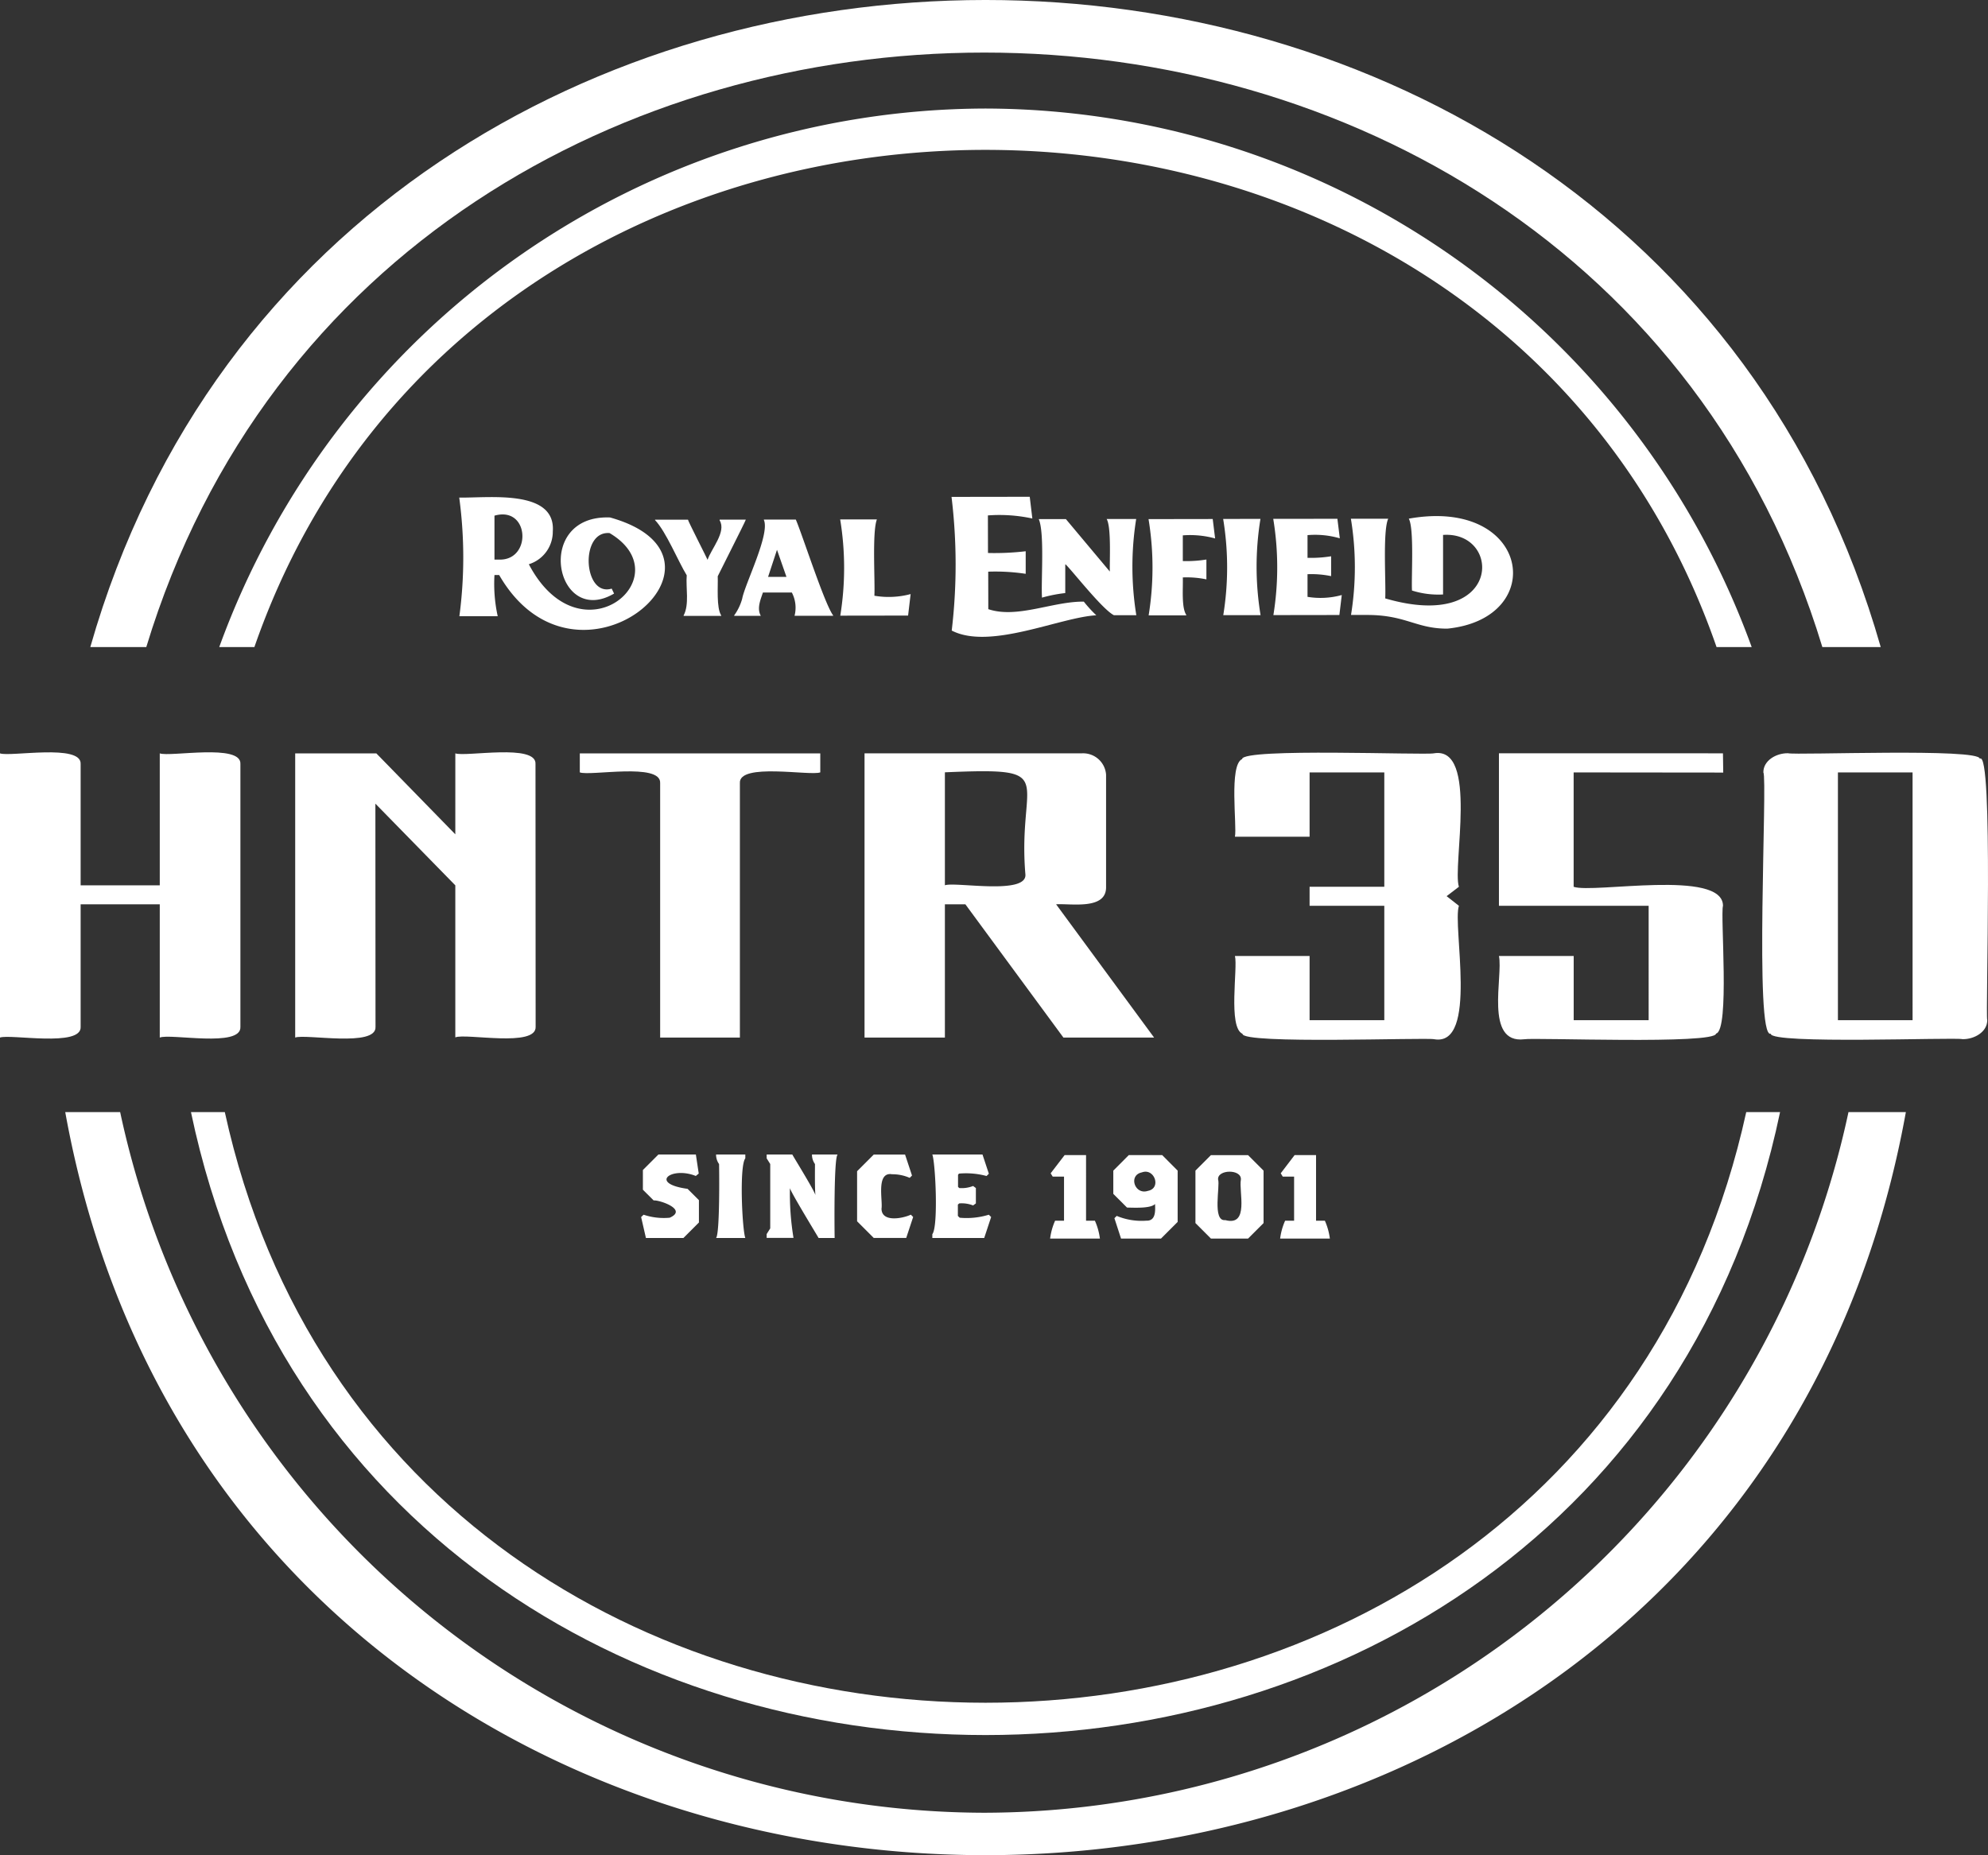
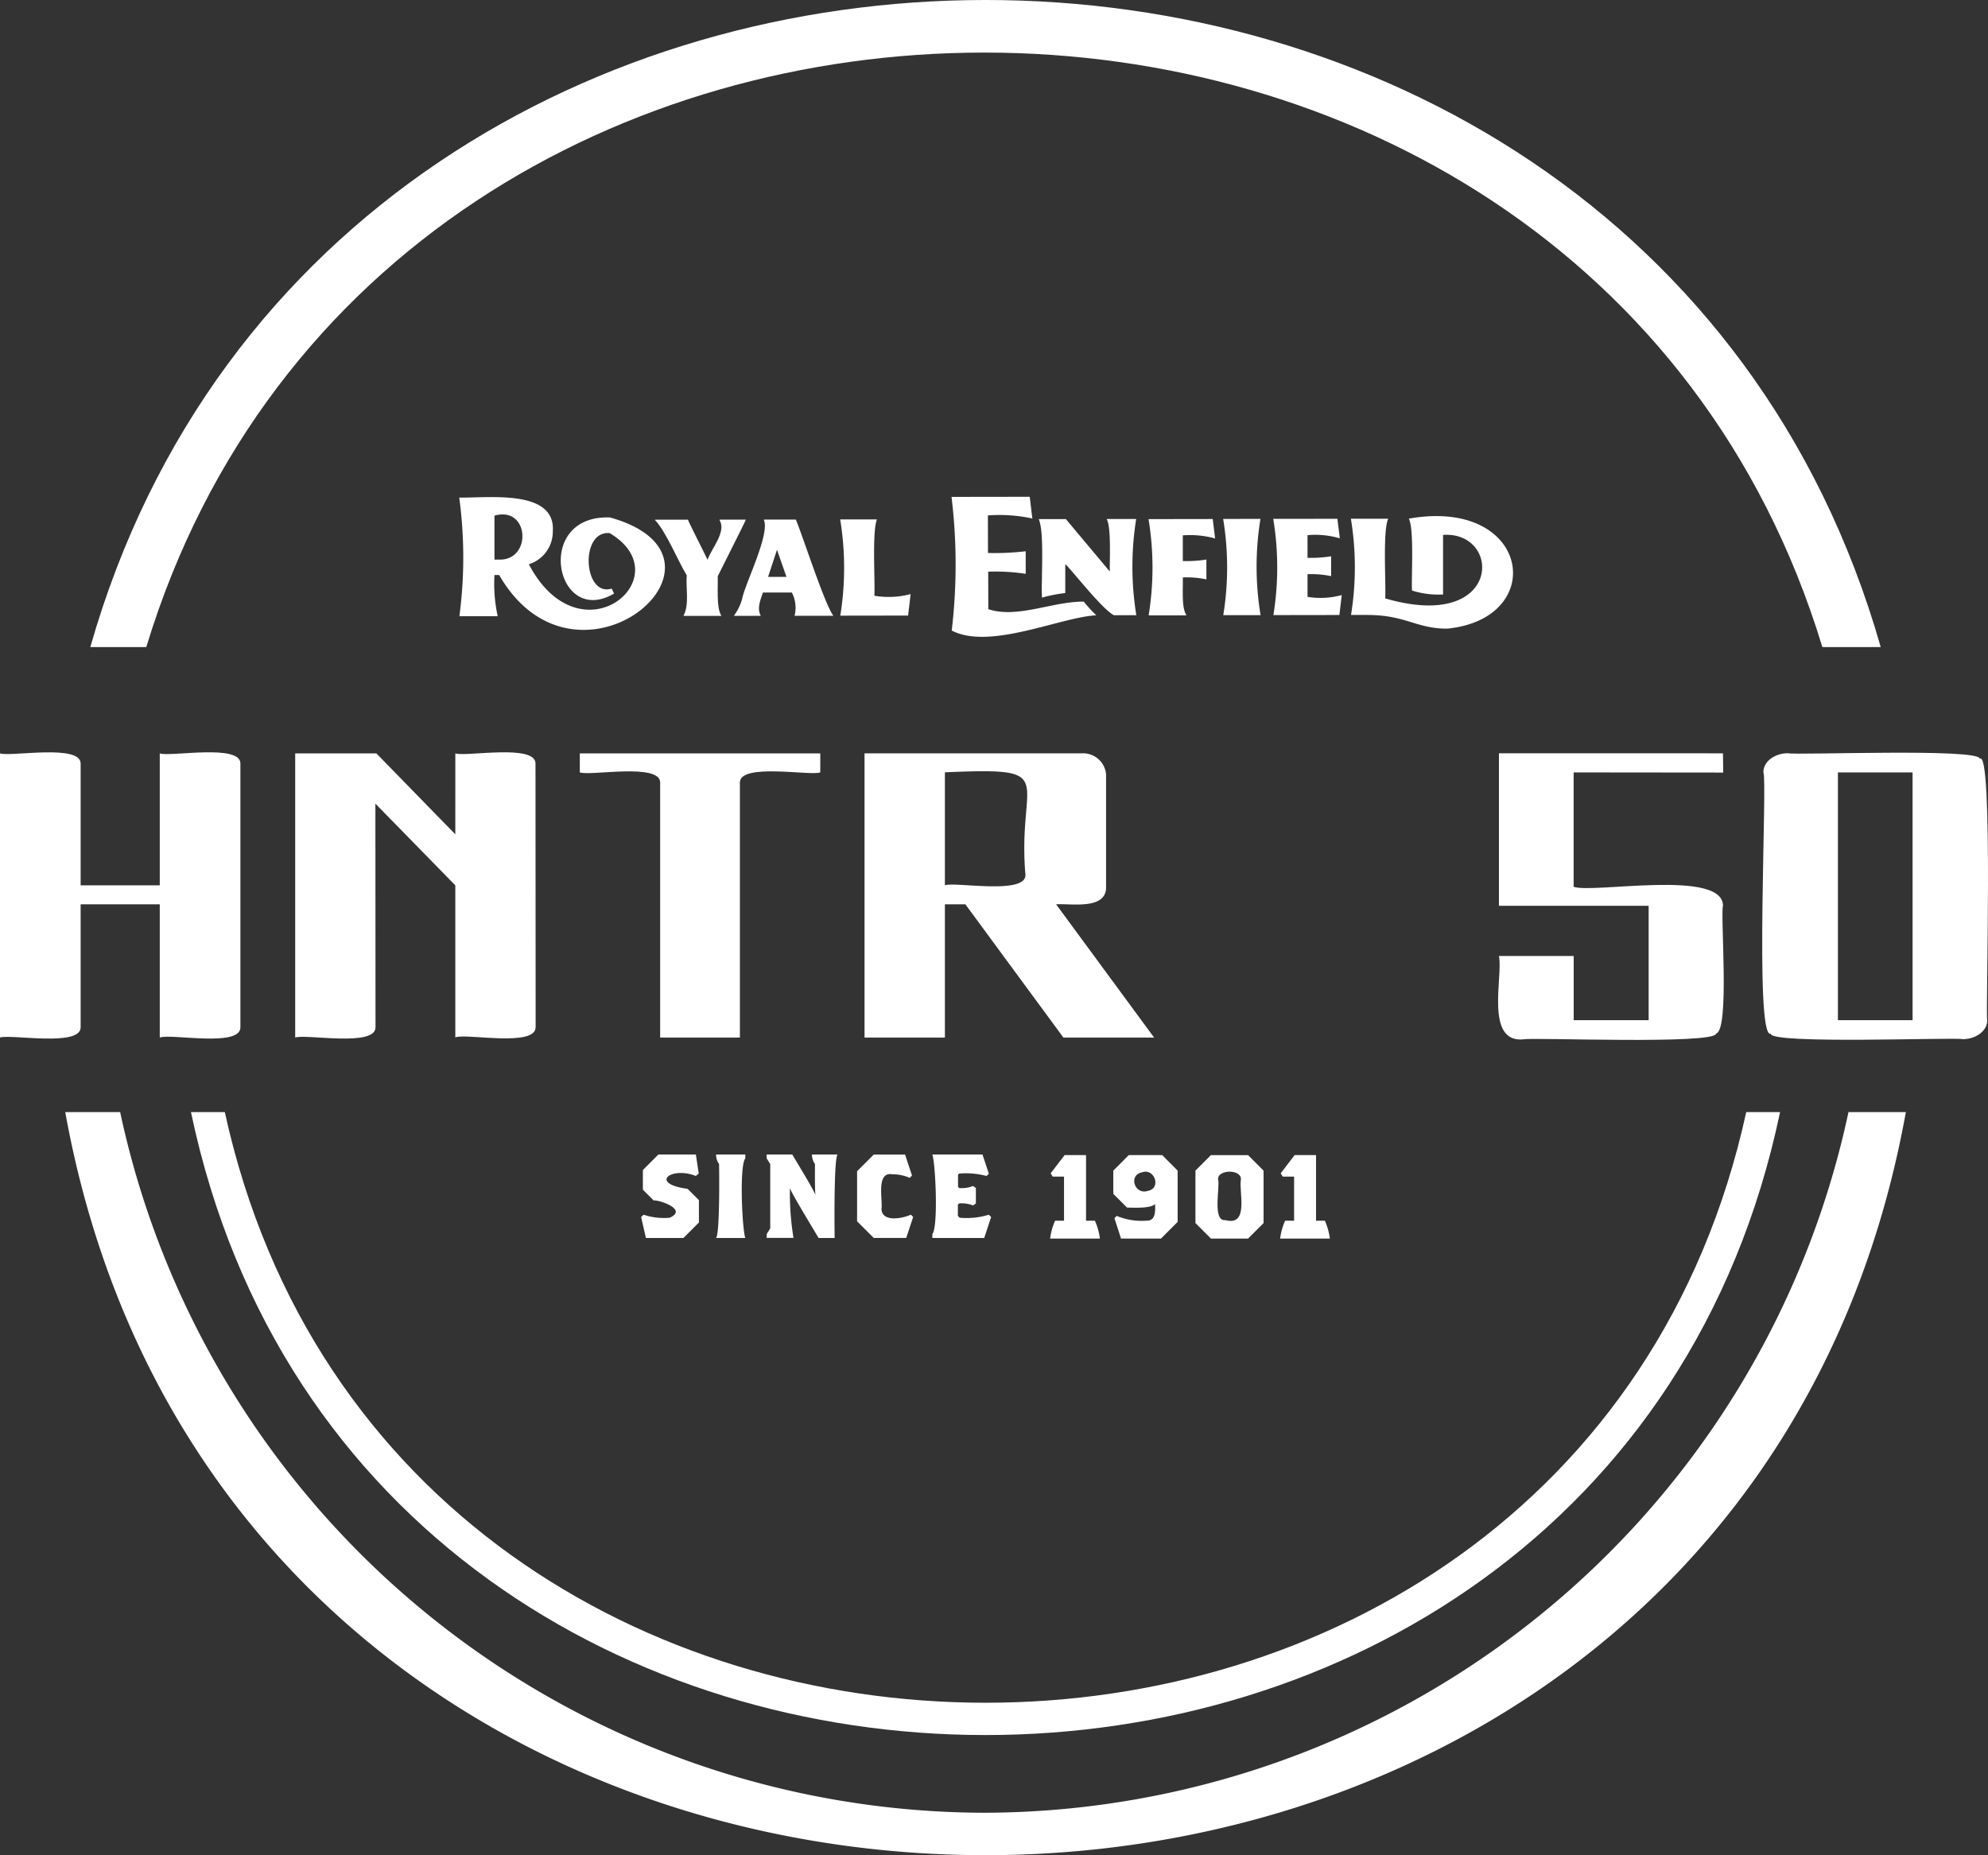
<svg xmlns="http://www.w3.org/2000/svg" width="143.211" height="133.656">
  <rect width="100%" height="100%" fill="#333333" stroke="none" />
  <defs>
    <clipPath id="a">
      <path fill="none" d="M0 0h143.211v133.656H0z" data-name="Rectángulo 100" />
    </clipPath>
  </defs>
  <g fill="#fff" clip-path="url(#a)" data-name="Grupo 132">
    <path d="M53.469 43.123a3.746 3.746 0 0 1-.579 1.212v.032h1.917c-.3-.538-.017-1.165.152-1.679h2.083a2.356 2.356 0 0 1 .195 1.678h2.78v-.032c-.616-.812-2.232-5.852-2.688-6.9h-2.3v.031c.452 1.012-1.371 4.623-1.561 5.66m2.5-3.5h.01l.676 1.935h-1.323Z" data-name="Trazado 296" />
    <path d="M47.189 37.442v.031c.8.836 1.676 2.995 2.282 3.975-.076.9.2 2.09-.224 2.893v.032h2.707v-.033c-.358-.563-.221-2.064-.25-2.823.028-.081 1.972-3.9 2.023-4.079h-1.886v.053c.505.818-.61 2.051-.869 2.842 0-.037-1.439-2.854-1.411-2.892Z" data-name="Trazado 297" />
    <path d="M63.174 37.422h-2.65a21.565 21.565 0 0 1 .008 6.934l4.885-.007.183-1.549a6.115 6.115 0 0 1-2.611.12c.058-1.055-.172-4.592.181-5.5" data-name="Trazado 298" />
    <path d="M39.822 38.289c.228-3.071-4.668-2.4-6.74-2.441a32.172 32.172 0 0 1 .011 8.546h2.761a10.827 10.827 0 0 1-.233-2.967h.337c5.624 9.748 18.385-1.236 7.989-4.146-5.547-.214-3.931 7.96.289 5.483l-.171-.357c-2.042.626-2.321-4.187-.151-4 5.262 3.115-2.074 9.365-5.818 2.244a2.451 2.451 0 0 0 1.726-2.359m-3.732 2.025h-.47v-3.166c2.485-.707 2.7 3.082.475 3.165" data-name="Trazado 299" />
    <path d="M76.785 37.4H74.83c.43.99.155 4.485.233 5.657a10.25 10.25 0 0 1 1.676-.329v-2.059h.032c.466.441 2.645 3.239 3.474 3.655h1.613a21.844 21.844 0 0 1-.01-6.932h-2.126c.339.594.207 2.958.227 3.785Z" data-name="Trazado 300" />
    <path d="M74.336 37.354h.032l-.188-1.563-5.634.008a40.391 40.391 0 0 1 .014 9.63c2.757 1.423 7.8-.96 10.416-1.1a8.963 8.963 0 0 1-.9-.984c-2.231-.027-4.8 1.241-6.881.542l-.006-2.7a14.57 14.57 0 0 1 2.7.154v-1.626a19.146 19.146 0 0 1-2.717.125l-.006-2.706a11.17 11.17 0 0 1 3.168.215" data-name="Trazado 301" />
    <path d="m90.8 37.383-2.686.005a21.461 21.461 0 0 1 .008 6.931h2.687a21.426 21.426 0 0 1-.009-6.934" data-name="Trazado 302" />
    <path d="M82.738 37.4a21.473 21.473 0 0 1 .008 6.933h2.711v-.031c-.359-.543-.222-1.918-.25-2.7a6.889 6.889 0 0 1 1.7.139v-1.43a8.961 8.961 0 0 1-1.7.11v-1.85a6.777 6.777 0 0 1 2.327.222l-.172-1.4Z" data-name="Trazado 303" />
    <path d="M96.485 38.776h.031l-.173-1.4-4.621.006a21.5 21.5 0 0 1 .01 6.933l4.754-.007.172-1.439a5.734 5.734 0 0 1-2.467.131v-1.631a6.908 6.908 0 0 1 1.7.139v-1.431a9.049 9.049 0 0 1-1.7.112v-1.635a6.373 6.373 0 0 1 2.3.222" data-name="Trazado 304" />
    <path d="M100 37.371h-2.685a21.508 21.508 0 0 1 .009 6.934h1.16c2.8 0 3.517.989 5.773.986 7.32-.73 5.976-9.482-2.771-7.924.4.724.175 4.244.231 5.178a6.289 6.289 0 0 0 2.238.284v-4.29c4.271-.3 4.285 7.042-4.167 4.573.063-1.046-.193-4.868.217-5.743" data-name="Trazado 305" />
    <path d="M13.757 80.122c12.558 59.856 101.93 59.826 114.475 0h-2.437c-12.434 56.752-97.18 56.724-109.6 0Z" data-name="Trazado 306" />
-     <path d="M70.994 7.819a58.868 58.868 0 0 0-55.2 38.8h2.532c16.577-47.772 88.763-47.751 105.331 0h2.531a58.867 58.867 0 0 0-55.2-38.8" data-name="Trazado 307" />
    <path d="M70.908 130.6A63.8 63.8 0 0 1 8.656 80.122H4.7c12.9 71.4 119.707 71.36 132.594 0h-4.134A63.8 63.8 0 0 1 70.908 130.6" data-name="Trazado 308" />
    <path d="M10.538 46.619c17.351-57.121 103.4-57.095 120.74 0h4.205c-17.745-62.173-111.246-62.145-128.978 0Z" data-name="Trazado 309" />
-     <path d="M89.479 54.688c-.962.419-.359 4.819-.517 5.594h5.378v-4.634h5.382v8.24H94.34v1.371h5.382V73.5H94.34v-4.626h-5.378c.219.835-.516 5.149.545 5.608-.035.768 13.241.249 13.817.391 3.186.536 1.293-8.185 1.772-9.614l-.885-.695.885-.676c-.485-1.475 1.43-10.15-1.8-9.615-.642.145-13.779-.4-13.818.415" data-name="Trazado 310" />
    <path d="m124.138 55.66-.02-1.387H107.98v10.986h10.785V73.5h-5.4v-4.626h-5.385c.311 1.449-1.061 6.342 1.821 6 .647-.135 13.782.389 13.819-.409 1-.228.3-8.515.5-9.212-.012-2.659-9.337-.867-10.758-1.363v-8.241Z" data-name="Trazado 311" />
    <path d="M142.62 54.668c.029-.783-13.234-.247-13.817-.4-.836-.016-1.786.521-1.774 1.385.314.406-.669 19.238.532 18.824-.034.776 13.242.242 13.819.39.836.016 1.786-.516 1.778-1.378-.142-.163.461-19.559-.538-18.826M137.778 73.5H132.4V55.649h5.377Z" data-name="Trazado 312" />
    <path d="M62.279 74.751h5.789v-9.6h1.475l7.062 9.6h6.532l-7.058-9.6c1.047-.072 3.613.428 3.6-1.234v-8.1a1.655 1.655 0 0 0-1.749-1.542H62.279Zm5.789-19.109c8.436-.361 5.2.294 5.8 7.368.094 1.489-5.078.5-5.8.771Z" data-name="Trazado 313" />
    <path d="M59.091 55.647v-1.369c-3.67.005-13.528 0-17.323 0v1.369c.749.283 5.864-.725 5.788.771v18.334H53.3V56.418c-.094-1.487 5.064-.5 5.789-.771" data-name="Trazado 314" />
    <path d="m32.8 60.109-5.69-5.832h-5.845v20.474c.748-.282 5.863.724 5.786-.771l-.009-16.08 5.758 5.886v10.952c.747-.316 5.864.749 5.786-.771l-.01-18.919c.093-1.495-5.049-.5-5.775-.771Z" data-name="Trazado 315" />
    <path d="M5.809 73.98v-8.827h5.7v9.6c.748-.317 5.887.749 5.809-.771V55.048c.095-1.5-5.084-.494-5.809-.771v9.509h-5.7v-8.738C5.9 53.562.726 54.546 0 54.277v20.474c.746-.268 5.888.714 5.809-.771" data-name="Trazado 316" />
    <path d="M86.117 84.338v3.779l1.117 1.118h2.672l1.118-1.118v-3.779l-1.118-1.117h-2.672Zm1.632.644c-.073-.741 1.7-.773 1.642 0-.163.873.625 3.391-1.127 2.921-.953.113-.358-2.471-.515-2.921" data-name="Trazado 317" />
    <path d="M92.578 87.945a4.553 4.553 0 0 0-.36 1.289H95.8a4.577 4.577 0 0 0-.36-1.289h-.635V83.22h-1.544l-1 1.311.144.237h.819v3.177Z" data-name="Trazado 318" />
    <path d="M82.562 87.945a4.645 4.645 0 0 1-2.116-.345l-.166.167.477 1.467h2.878l1.2-1.2v-3.696l-1.114-1.118h-2.406L80.2 84.338v1.675l.989.988c.422 0 1.693.087 2.018-.257.019.495.063 1.236-.644 1.2m.129-2.147c-.953.316-1.428-1.134-.431-1.332.9-.336 1.429 1.145.431 1.332" data-name="Trazado 319" />
    <path d="M76.008 87.945a4.553 4.553 0 0 0-.36 1.289h3.587a4.614 4.614 0 0 0-.361-1.289h-.637V83.22h-1.544l-1.006 1.311.146.237h.817v3.177Z" data-name="Trazado 320" />
    <path d="M64.232 84.6a3.107 3.107 0 0 1 1.3.259l.167-.166-.5-1.511h-2.256l-1.2 1.2v3.607l1.2 1.2h2.339l.5-1.51-.166-.167c-.613.281-2.1.566-2.114-.429.1-.6-.4-2.631.729-2.49" data-name="Trazado 321" />
    <path d="M58.966 89.191h1.16c-.01-.473-.065-5.79.215-6.014h-1.847a1.14 1.14 0 0 0 .215.687c0 .317-.021 2 .042 2.277 0-.228-1.534-2.7-1.676-2.964h-1.847v.275l.258.412V88.5l-.258.411v.275h1.934a19.788 19.788 0 0 1-.257-3.607c-.071.1 1.954 3.412 2.061 3.607" data-name="Trazado 322" />
    <path d="M67.163 88.917v.275H70.9l.5-1.511-.167-.166a5.447 5.447 0 0 1-2.1.216l-.13-.129v-.817l.097-.085a2.24 2.24 0 0 1 1 .147l.2-.147v-1.107l-.2-.148a2.229 2.229 0 0 1-1 .148l-.085-.086v-.869l.068-.085a5.674 5.674 0 0 1 1.986.173l.166-.165-.458-1.383h-3.614c.222.579.445 5.182 0 5.739" data-name="Trazado 323" />
    <path d="M53.691 83.452v-.275h-2.106a1.146 1.146 0 0 0 .215.687c.012.518.061 5.006-.215 5.327h2.106c-.222-.584-.445-5.176 0-5.739" data-name="Trazado 324" />
    <path d="M48.244 87.731a4.59 4.59 0 0 1-1.881-.216l-.178.168.346 1.509h2.7l1.118-1.118v-1.608l-.817-.815c-2.812-.385-1.18-1.64.592-.928l.211-.174-.206-1.371h-2.7l-1.117 1.117v1.418l.774.772c.419-.04 2.485.66 1.158 1.246" data-name="Trazado 325" />
  </g>
</svg>